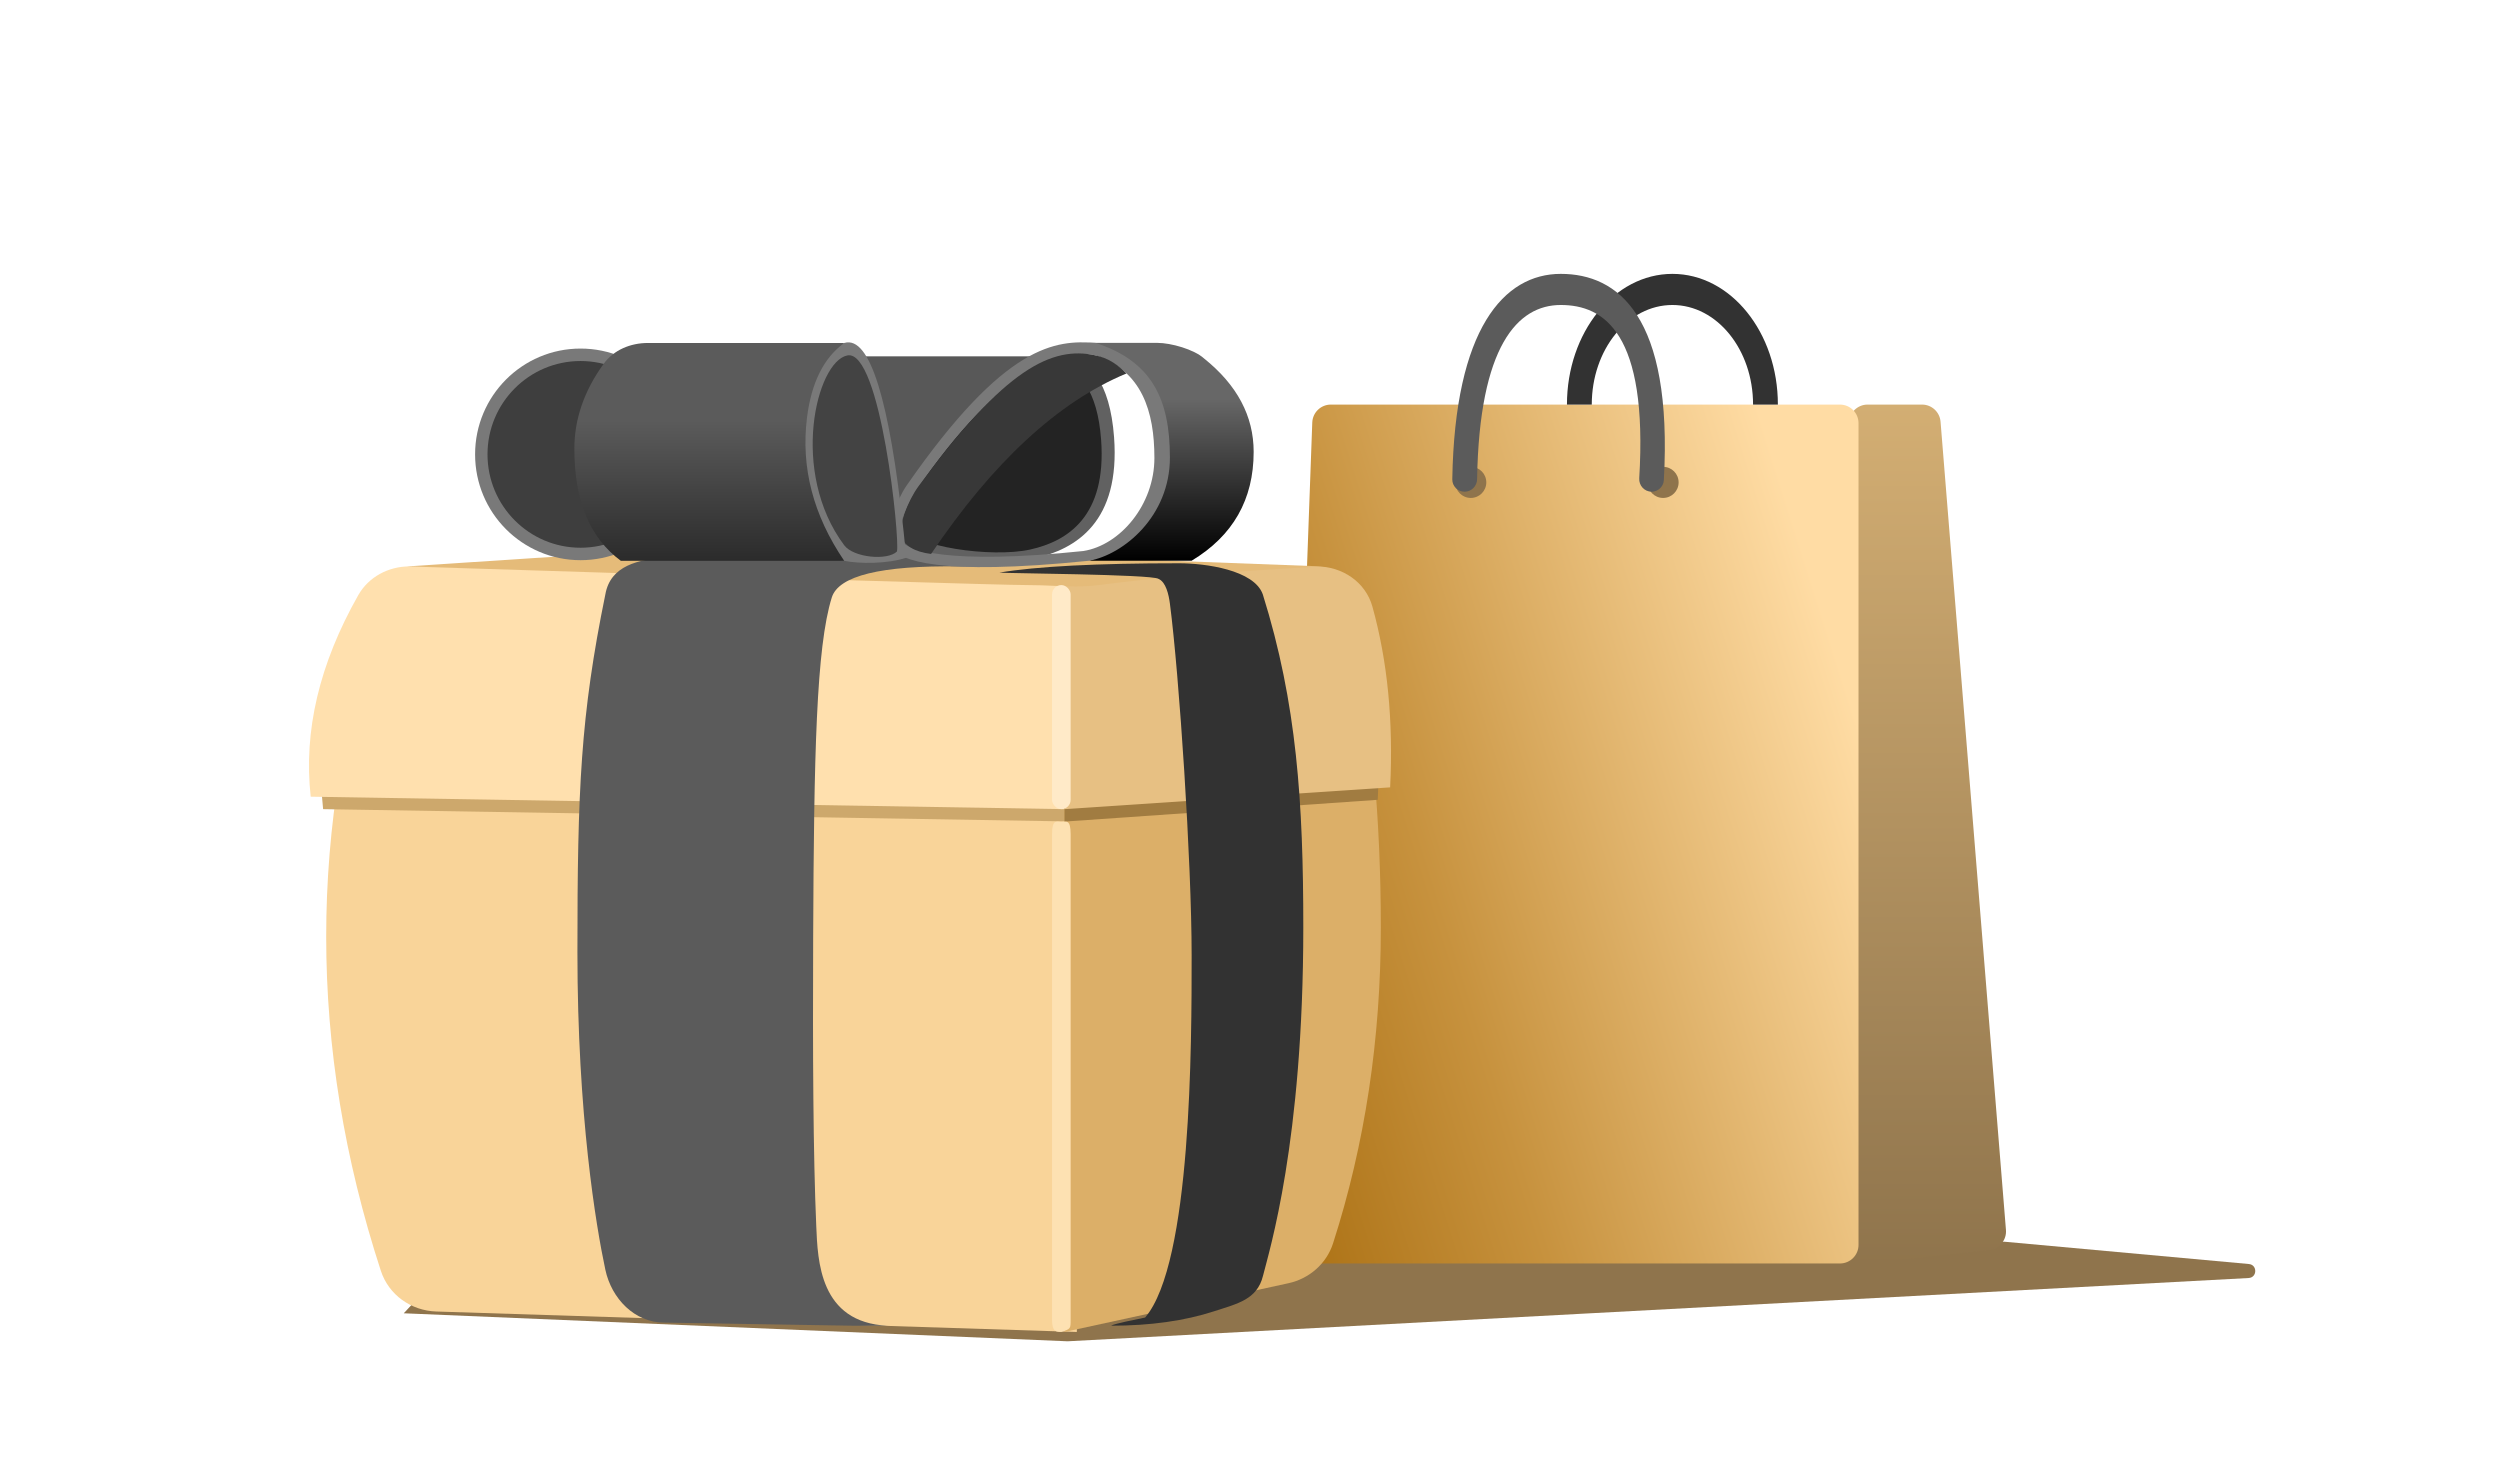
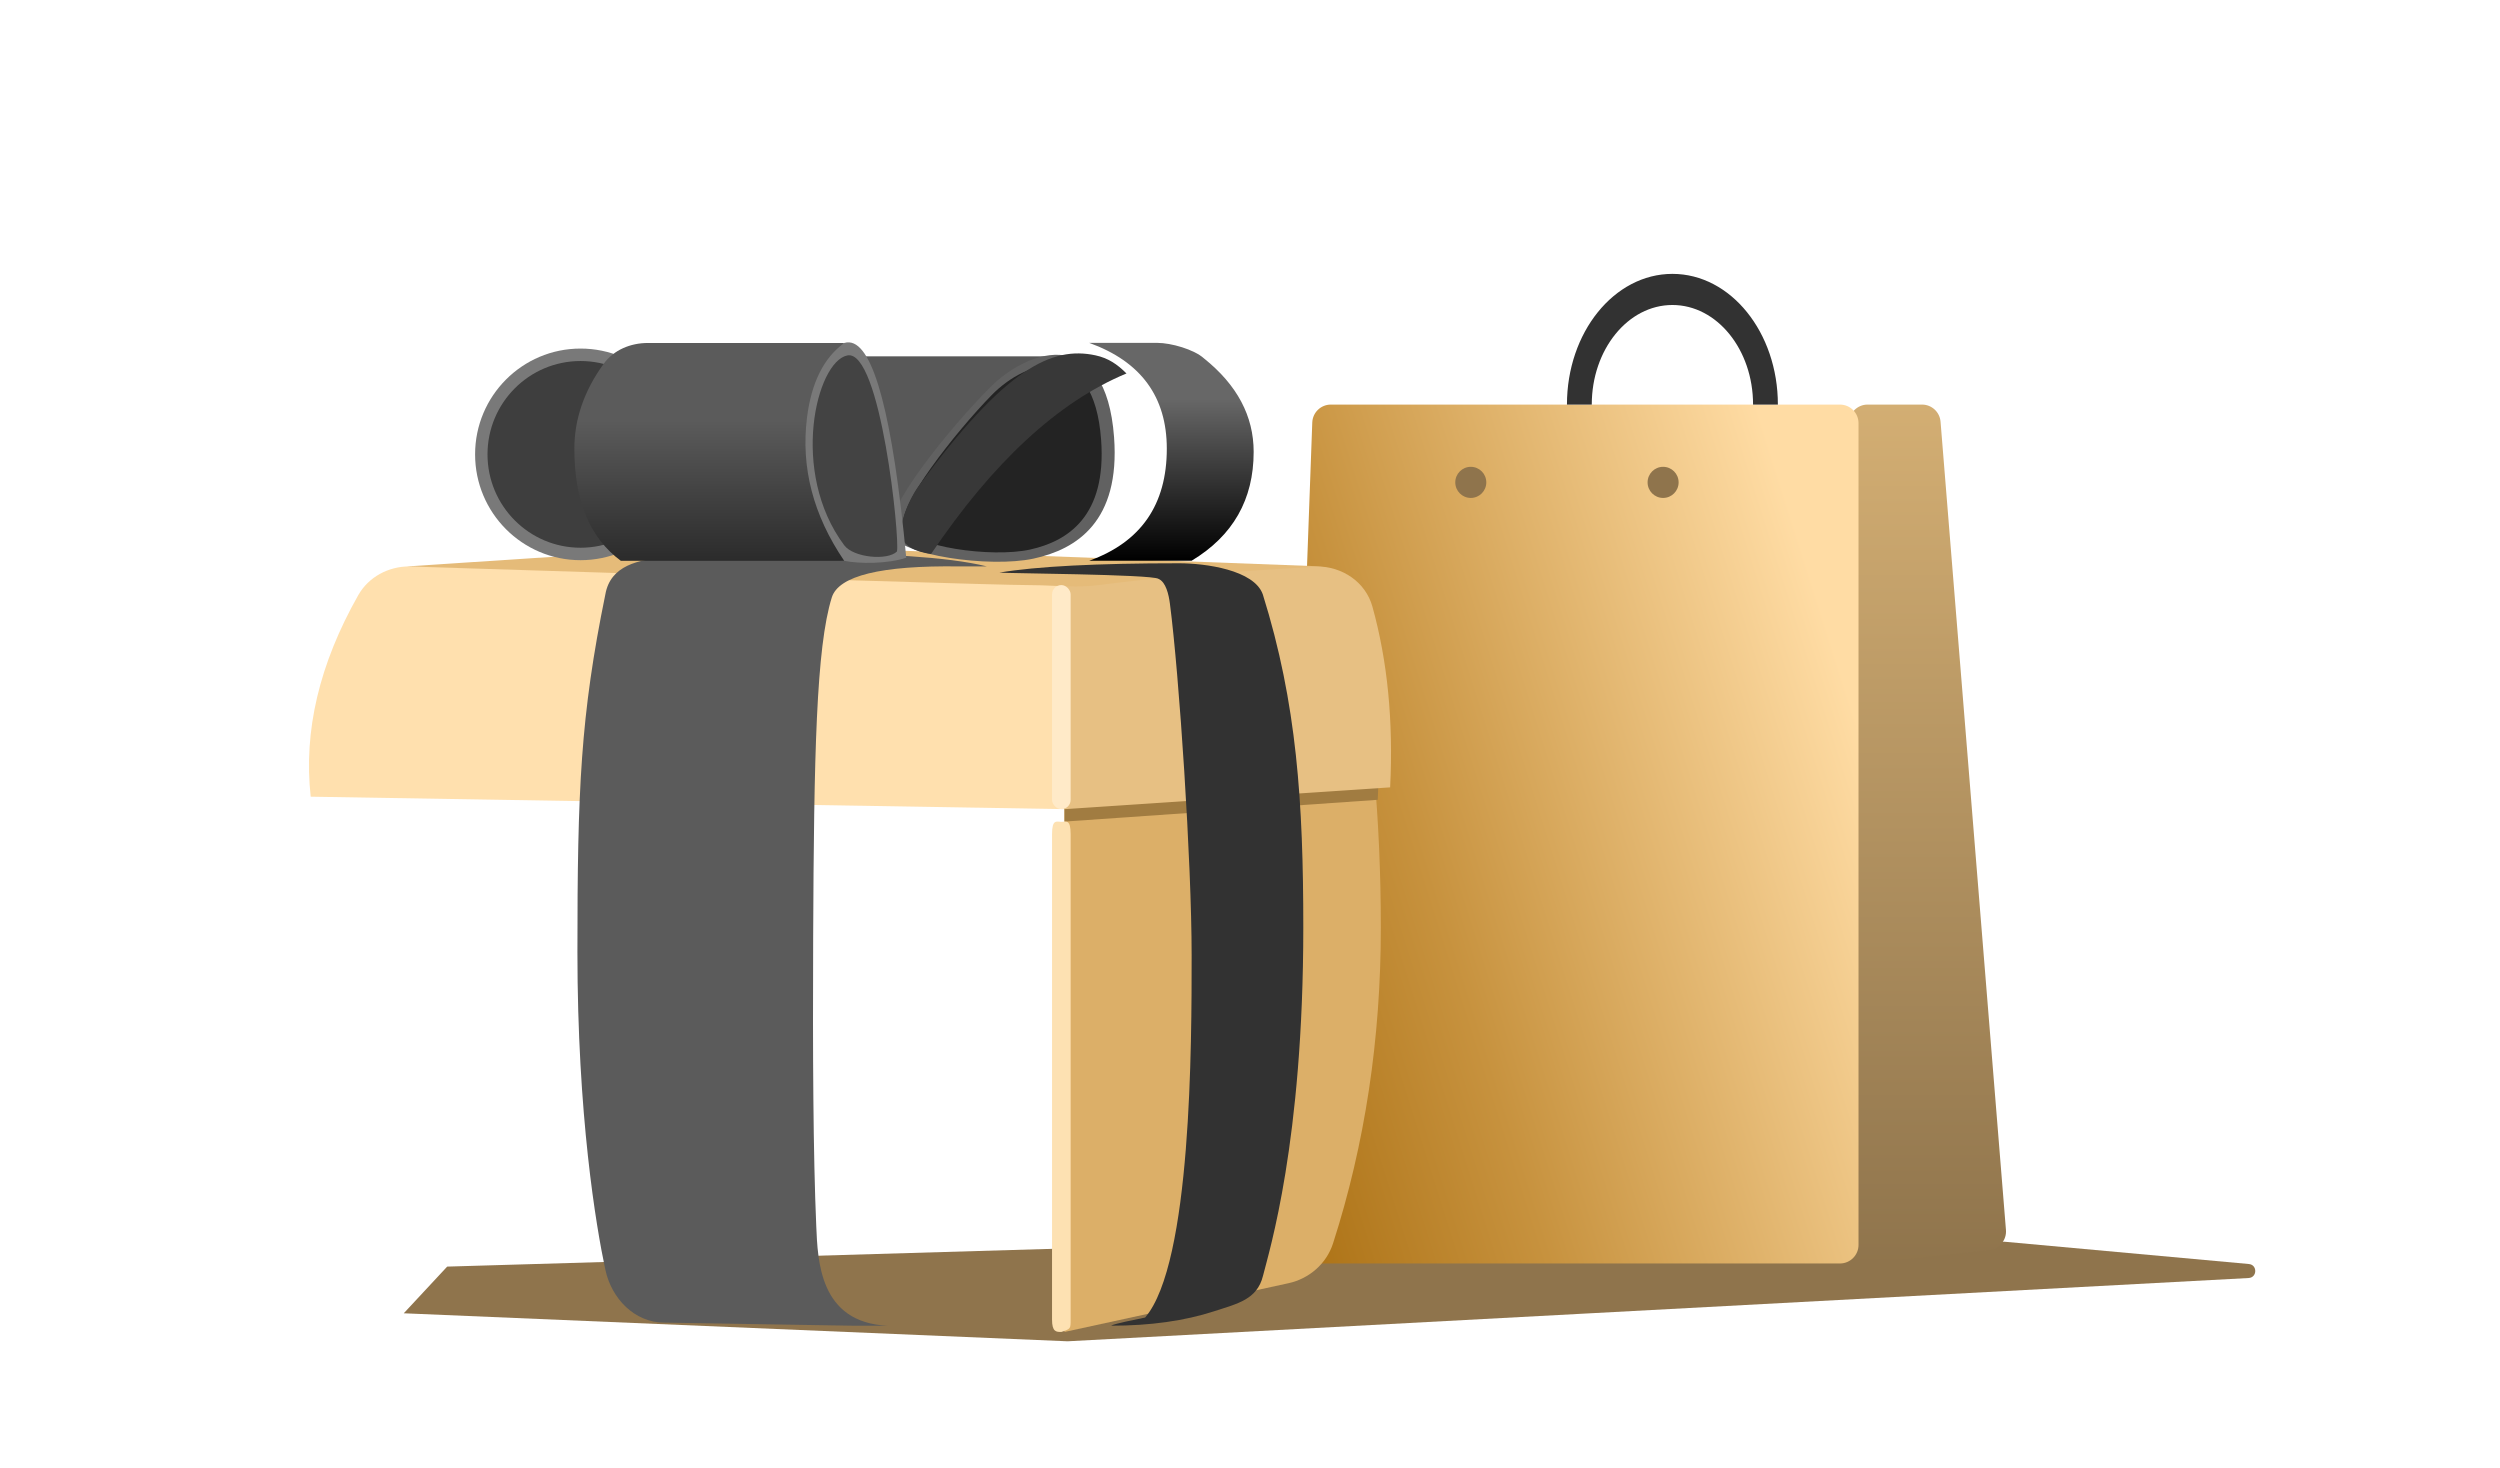
<svg xmlns="http://www.w3.org/2000/svg" fill="none" version="1.1" width="356" height="209" viewBox="0 0 356 209">
  <defs>
    <mask id="master_svg0_90_23780" style="mask-type:alpha" maskUnits="userSpaceOnUse">
      <g>
        <rect x="0" y="0" width="356" height="209" rx="4" fill="#FFFFFF" fill-opacity="1" />
      </g>
    </mask>
    <linearGradient x1="0.5" y1="0" x2="0.5" y2="1" id="master_svg1_90_32521">
      <stop offset="0%" stop-color="#D3AE73" stop-opacity="1" />
      <stop offset="100%" stop-color="#8F744C" stop-opacity="1" />
    </linearGradient>
    <linearGradient x1="0" y1="0.844" x2="1" y2="0.37" id="master_svg2_90_34299">
      <stop offset="0%" stop-color="#AF7519" stop-opacity="1" />
      <stop offset="31.871%" stop-color="#C7923E" stop-opacity="1" />
      <stop offset="100%" stop-color="#FFDCA4" stop-opacity="1" />
    </linearGradient>
    <filter id="master_svg3_90_33268" filterUnits="objectBoundingBox" color-interpolation-filters="sRGB" x="0" y="0" width="30.036" height="18.612">
      <feFlood flood-opacity="0" result="BackgroundImageFix" />
      <feBlend mode="normal" in="SourceGraphic" in2="BackgroundImageFix" result="shape" />
      <feColorMatrix in="SourceAlpha" type="matrix" result="hardAlpha" values="0 0 0 0 0 0 0 0 0 0 0 0 0 0 0 0 0 0 127 0" />
      <feOffset dy="0" dx="-0.882" />
      <feGaussianBlur stdDeviation="0.441" />
      <feComposite in2="hardAlpha" operator="arithmetic" k2="-1" k3="1" />
      <feColorMatrix type="matrix" values="0 0 0 0 0.976 0 0 0 0 0.976 0 0 0 0 0.976 0 0 0 0.3 0" />
      <feBlend mode="normal" in2="shape" result="effect1_innerShadow" />
    </filter>
    <filter id="master_svg4_90_33271" filterUnits="objectBoundingBox" color-interpolation-filters="sRGB" x="0" y="0" width="30.282" height="31.02">
      <feFlood flood-opacity="0" result="BackgroundImageFix" />
      <feBlend mode="normal" in="SourceGraphic" in2="BackgroundImageFix" result="shape" />
      <feColorMatrix in="SourceAlpha" type="matrix" result="hardAlpha" values="0 0 0 0 0 0 0 0 0 0 0 0 0 0 0 0 0 0 127 0" />
      <feOffset dy="0" dx="-0.882" />
      <feGaussianBlur stdDeviation="0.441" />
      <feComposite in2="hardAlpha" operator="arithmetic" k2="-1" k3="1" />
      <feColorMatrix type="matrix" values="0 0 0 0 0 0 0 0 0 0 0 0 0 0 0 0 0 0 0.7 0" />
      <feBlend mode="normal" in2="shape" result="effect1_innerShadow" />
    </filter>
    <filter id="master_svg5_90_33288" filterUnits="objectBoundingBox" color-interpolation-filters="sRGB" x="0" y="0" width="106.892" height="109.015">
      <feFlood flood-opacity="0" result="BackgroundImageFix" />
      <feBlend mode="normal" in="SourceGraphic" in2="BackgroundImageFix" result="shape" />
      <feColorMatrix in="SourceAlpha" type="matrix" result="hardAlpha" values="0 0 0 0 0 0 0 0 0 0 0 0 0 0 0 0 0 0 127 0" />
      <feOffset dy="0" dx="1.765" />
      <feGaussianBlur stdDeviation="0" />
      <feComposite in2="hardAlpha" operator="arithmetic" k2="-1" k3="1" />
      <feColorMatrix type="matrix" values="0 0 0 0 1 0 0 0 0 0.918 0 0 0 0 0.784 0 0 0 1 0" />
      <feBlend mode="normal" in2="shape" result="effect1_innerShadow" />
    </filter>
    <filter id="master_svg6_90_33282" filterUnits="objectBoundingBox" color-interpolation-filters="sRGB" x="0" y="0" width="61.834" height="110.018">
      <feFlood flood-opacity="0" result="BackgroundImageFix" />
      <feColorMatrix in="SourceAlpha" type="matrix" values="0 0 0 0 0 0 0 0 0 0 0 0 0 0 0 0 0 0 127 0" />
      <feOffset dy="0" dx="3.529" />
      <feGaussianBlur stdDeviation="0" />
      <feColorMatrix type="matrix" values="0 0 0 0 0.561 0 0 0 0 0.455 0 0 0 0 0.298 0 0 0 1 0" />
      <feBlend mode="normal" in2="BackgroundImageFix" result="effect1_dropShadow" />
      <feBlend mode="normal" in="SourceGraphic" in2="effect1_dropShadow" result="shape" />
    </filter>
    <filter id="master_svg7_90_33285" filterUnits="objectBoundingBox" color-interpolation-filters="sRGB" x="0" y="0" width="45.052" height="109.454">
      <feFlood flood-opacity="0" result="BackgroundImageFix" />
      <feColorMatrix in="SourceAlpha" type="matrix" values="0 0 0 0 0 0 0 0 0 0 0 0 0 0 0 0 0 0 127 0" />
      <feOffset dy="0.882" dx="1.765" />
      <feGaussianBlur stdDeviation="0" />
      <feColorMatrix type="matrix" values="0 0 0 0 0.561 0 0 0 0 0.455 0 0 0 0 0.298 0 0 0 1 0" />
      <feBlend mode="normal" in2="BackgroundImageFix" result="effect1_dropShadow" />
      <feBlend mode="normal" in="SourceGraphic" in2="effect1_dropShadow" result="shape" />
    </filter>
    <linearGradient x1="0.5" y1="0" x2="0.5" y2="1" id="master_svg8_90_31431">
      <stop offset="25.961%" stop-color="#676767" stop-opacity="1" />
      <stop offset="100%" stop-color="#000000" stop-opacity="1" />
    </linearGradient>
    <linearGradient x1="0.5" y1="0" x2="0.5" y2="1" id="master_svg9_90_31121">
      <stop offset="35.745%" stop-color="#5B5B5B" stop-opacity="1" />
      <stop offset="100%" stop-color="#2B2B2B" stop-opacity="1" />
    </linearGradient>
  </defs>
  <g mask="url(#master_svg0_90_23780)">
    <g>
      <g>
        <g>
          <path d="M57.495,187.012L152.019,191L320.201,181.99C321.44,181.924,321.474,180.108,320.238,179.996L285.413,176.819L184.263,176.819L63.679,180.364L57.495,187.012Z" fill="#8F744C" fill-opacity="1" />
        </g>
        <g>
          <g>
            <path d="M262.035,177.374C262.018,178.963,263.395,180.209,264.975,180.033L283.302,177.99C284.724,177.831,285.763,176.572,285.647,175.146L276.334,60.046C276.223,58.671,275.075,57.612,273.696,57.612L265.946,57.612C264.496,57.612,263.315,58.78,263.3,60.231L262.035,177.374Z" fill="url(#master_svg1_90_32521)" fill-opacity="1" />
          </g>
          <g>
            <path d="M182.597,177.177C182.542,178.676,183.742,179.921,185.242,179.921L262.006,179.921C263.468,179.921,264.653,178.736,264.653,177.274L264.653,60.259C264.653,58.797,263.468,57.612,262.006,57.612L189.514,57.612C188.089,57.612,186.92,58.739,186.868,60.163L182.597,177.177Z" fill="url(#master_svg2_90_34299)" fill-opacity="1" />
          </g>
          <g filter="url(#master_svg3_90_33268)">
            <path d="M224.016,57.612L227.55,57.612C227.55,49.78,232.692,43.431,239.034,43.431C245.377,43.431,250.518,49.78,250.518,57.612L254.052,57.612C254.052,47.333,247.328,39,239.034,39C230.74,39,224.016,47.333,224.016,57.612Z" fill="#323232" fill-opacity="1" />
          </g>
          <g>
            <ellipse cx="209.44" cy="68.691" rx="2.209" ry="2.216" fill="#8F744C" fill-opacity="1" />
          </g>
          <g>
            <ellipse cx="236.826" cy="68.691" rx="2.209" ry="2.216" fill="#8F744C" fill-opacity="1" />
          </g>
          <g filter="url(#master_svg4_90_33271)">
-             <path d="M207.688,68.252C207.672,69.228,208.464,70.02,209.44,70.02C210.416,70.02,211.205,69.227,211.221,68.251C211.537,49.275,216.978,43.431,223.133,43.431C229.291,43.431,235.566,47.41,234.309,68.116C234.247,69.138,235.051,70.02,236.075,70.02C236.995,70.02,237.763,69.293,237.814,68.373C239.114,44.928,231.24,39,223.133,39C215.057,39,208.05,46.764,207.688,68.252Z" fill="#5B5B5B" fill-opacity="1" />
-           </g>
+             </g>
        </g>
        <g>
          <g filter="url(#master_svg5_90_33288)">
-             <path d="M44.685,133.391Q44.685,157.089,52.469,180.964C53.587,184.393,56.766,186.644,60.371,186.759L151.577,189.671L151.577,80.656L60.546,80.656C56.854,80.656,53.525,82.961,52.372,86.468Q44.685,109.842,44.685,133.391Z" fill="#F9D499" fill-opacity="1" />
-           </g>
+             </g>
          <g>
-             <path d="M52.785,86.52Q44.459,101.213,46.01,115.222L153.344,116.994L153.344,82.429L60.052,82.429C57.078,82.429,54.251,83.933,52.785,86.52Z" fill="#CDA86C" fill-opacity="1" />
-           </g>
+             </g>
          <g>
            <path d="M51.018,84.747Q42.692,99.44,44.244,113.449L151.577,115.222L151.577,80.656L58.285,80.656C55.311,80.656,52.484,82.16,51.018,84.747Z" fill="#FFE0AE" fill-opacity="1" />
          </g>
          <g transform="matrix(-1,0,0,1,393.262,0)">
            <path d="M196.631,132.061Q196.631,155.908,203.438,177.059C204.367,179.945,206.82,182.085,209.783,182.729L241.684,189.671L241.684,80.656L208.859,81.388C204.793,81.478,201.303,84.299,200.556,88.297Q196.631,109.277,196.631,132.061Z" fill="#DCAF68" fill-opacity="1" />
          </g>
          <g transform="matrix(-1,0,0,1,392.631,0)">
            <path d="M198.965,88.156Q195.737,99.756,196.441,113.892L241.053,116.994L241.053,82.429L206.911,82.429C203.264,82.429,199.943,84.642,198.965,88.156Z" fill="#A17C41" fill-opacity="1" />
          </g>
          <g transform="matrix(-1,0,0,1,396.164,0)">
            <path d="M200.732,86.383Q197.504,97.983,198.208,112.12L244.587,115.222L244.587,80.656L208.678,80.656C205.031,80.656,201.71,82.869,200.732,86.383Z" fill="#E7C083" fill-opacity="1" />
          </g>
          <g>
            <path d="M57.936,80.656Q141.418,83.315,146.277,83.315C147.675,83.315,148.909,83.37,150.075,83.421C152.225,83.517,154.145,83.602,156.436,83.315C165.984,82.117,172.778,81.542,188.238,80.656L105.199,77.554L57.936,80.656Z" fill="#E5BB79" fill-opacity="1" />
          </g>
          <g filter="url(#master_svg6_90_33282)">
            <path d="M78.696,135.606C78.696,158.808,81.347,174.604,82.672,180.807C83.555,184.941,86.851,188.341,91.064,188.341L118.008,188.784L122.867,188.784C113.149,188.341,112.919,179.491,112.707,174.604C112.266,164.411,112.195,150.073,112.266,133.391C112.376,107.466,112.707,92.178,114.916,85.087Q116.365,80.435,133.026,80.656L137.001,80.656C125.77,77.839,96.806,78.883,91.506,79.327C87.343,79.675,83.398,80.517,82.672,84.644C79.138,101.927,78.696,112.405,78.696,135.606Z" fill="#5B5B5B" fill-opacity="1" />
          </g>
          <g transform="matrix(-1,0,0,1,374.71,0)" filter="url(#master_svg7_90_33285)">
            <path d="M187.355,131.175C187.355,161.752,192.214,177.262,193.097,180.808C193.938,184.181,196.724,184.754,200.02,185.831Q206.348,187.898,214.741,187.898C214.271,187.611,211.207,187.012,209.881,186.736C203.256,179.02,203.256,147.704,203.256,135.163C203.256,121.836,205.023,95.28,206.348,85.087C206.52,83.769,206.92,81.985,207.988,81.543C208.92,80.899,230.115,80.762,230.642,80.656Q222.691,79.327,205.023,79.327C201.329,79.327,194.357,80.264,193.122,83.758C188.263,99.268,187.355,113.427,187.355,131.175Z" fill="#323232" fill-opacity="1" />
          </g>
          <g>
            <ellipse cx="82.672" cy="64.703" rx="15.018" ry="15.067" fill="#797979" fill-opacity="1" />
          </g>
          <g>
            <ellipse cx="82.672" cy="64.703" rx="13.251" ry="13.294" fill="#3E3E3E" fill-opacity="1" />
          </g>
          <g>
            <g>
              <path d="M122.425,50.746L127.725,79.107L148.927,50.746L122.425,50.746Z" fill="#585858" fill-opacity="1" />
            </g>
            <g>
              <path d="M140.976,55.177C135.234,60.938,125.517,72.903,126.842,76.005C128.167,79.107,140.976,80.88,147.16,79.55C153.344,78.221,159.528,74.233,158.644,62.268C157.469,46.352,146.719,49.416,140.976,55.177Z" fill="#616161" fill-opacity="1" />
            </g>
            <g>
              <path d="M141.2,56.274C136.129,61.471,127.547,72.265,128.717,75.063C129.887,77.861,141.2,79.46,146.661,78.261C152.122,77.062,157.583,73.464,156.803,62.671C155.765,48.314,146.271,51.078,141.2,56.274Z" fill="#232323" fill-opacity="1" />
            </g>
          </g>
          <g>
            <g>
              <path d="M155.111,48.827Q166.153,52.816,166.153,63.894Q166.153,75.859,155.111,79.848L169.687,79.848Q178.521,74.53,178.521,64.338Q178.521,56.704,171.454,51.043C170.041,49.752,166.74,48.827,164.828,48.827L155.111,48.827Z" fill="url(#master_svg8_90_31431)" fill-opacity="1" />
            </g>
            <g>
-               <path d="M126.842,77.997C125.517,76.224,127.893,70.881,129.05,69.212C143.185,48.828,150.373,48.424,155.994,48.827C163.945,51.408,166.595,56.726,166.595,65.146C166.595,73.566,159.97,78.961,155.111,79.848C133.467,82.064,128.167,79.77,126.842,77.997ZM128.167,76.668C127.725,74.895,129.362,71.516,130.376,70.02C142.763,51.755,151.577,49.714,155.994,50.6C162.62,52.816,164.387,58.577,164.387,65.224C164.387,71.871,159.528,77.632,154.267,78.465C135.299,80.451,128.609,78.44,128.167,76.668Z" fill-rule="evenodd" fill="#797979" fill-opacity="1" />
-             </g>
+               </g>
            <g>
              <path d="M128.167,76.224Q129.05,78.44,132.584,78.883Q145.835,59.235,160.411,53.181C159.086,51.851,157.786,50.985,155.994,50.6C149.81,49.271,143.185,52.373,130.817,69.212C129.14,71.497,128.167,74.735,128.167,76.224Z" fill="#383838" fill-opacity="1" />
            </g>
          </g>
          <g>
            <g>
              <path d="M120.216,48.841C115.177,50.397,103.359,76.479,120.216,79.862C122.425,80.305,126.4,80.305,129.051,79.418Q126.158,49.159,120.947,48.755Q120.587,48.727,120.216,48.841Z" fill="#797979" fill-opacity="1" />
            </g>
            <g>
              <path d="M120.658,50.614C116.241,51.5,112.422,67.219,120.216,77.646C121.541,79.419,126.4,79.862,127.725,78.532C128.167,76.76,125.403,49.662,120.658,50.614Z" fill="#434343" fill-opacity="1" />
            </g>
            <g>
              <path d="M81.788,63.909Q81.788,74.987,88.414,79.862L120.216,79.862Q113.591,70.113,114.916,59.477Q115.847,52.002,120.216,48.841L92.245,48.841C89.801,48.841,87.395,49.824,85.963,51.804Q81.788,57.577,81.788,63.909Z" fill="url(#master_svg9_90_31121)" fill-opacity="1" />
            </g>
          </g>
          <g>
            <rect x="149.81" y="83.315" width="2.65" height="31.907" rx="1.325" fill="#FFEAC8" fill-opacity="1" />
          </g>
          <g>
            <path d="M149.81,187.899L149.81,118.802C149.81,116.587,150.473,117.03,151.136,117.03C151.798,117.03,152.461,116.587,152.461,118.802L152.461,187.899C152.461,189.228,152.461,189.228,151.136,189.671C150.404,189.671,149.81,189.67,149.81,187.899Z" fill="#FDE1B2" fill-opacity="1" />
          </g>
        </g>
      </g>
    </g>
  </g>
</svg>